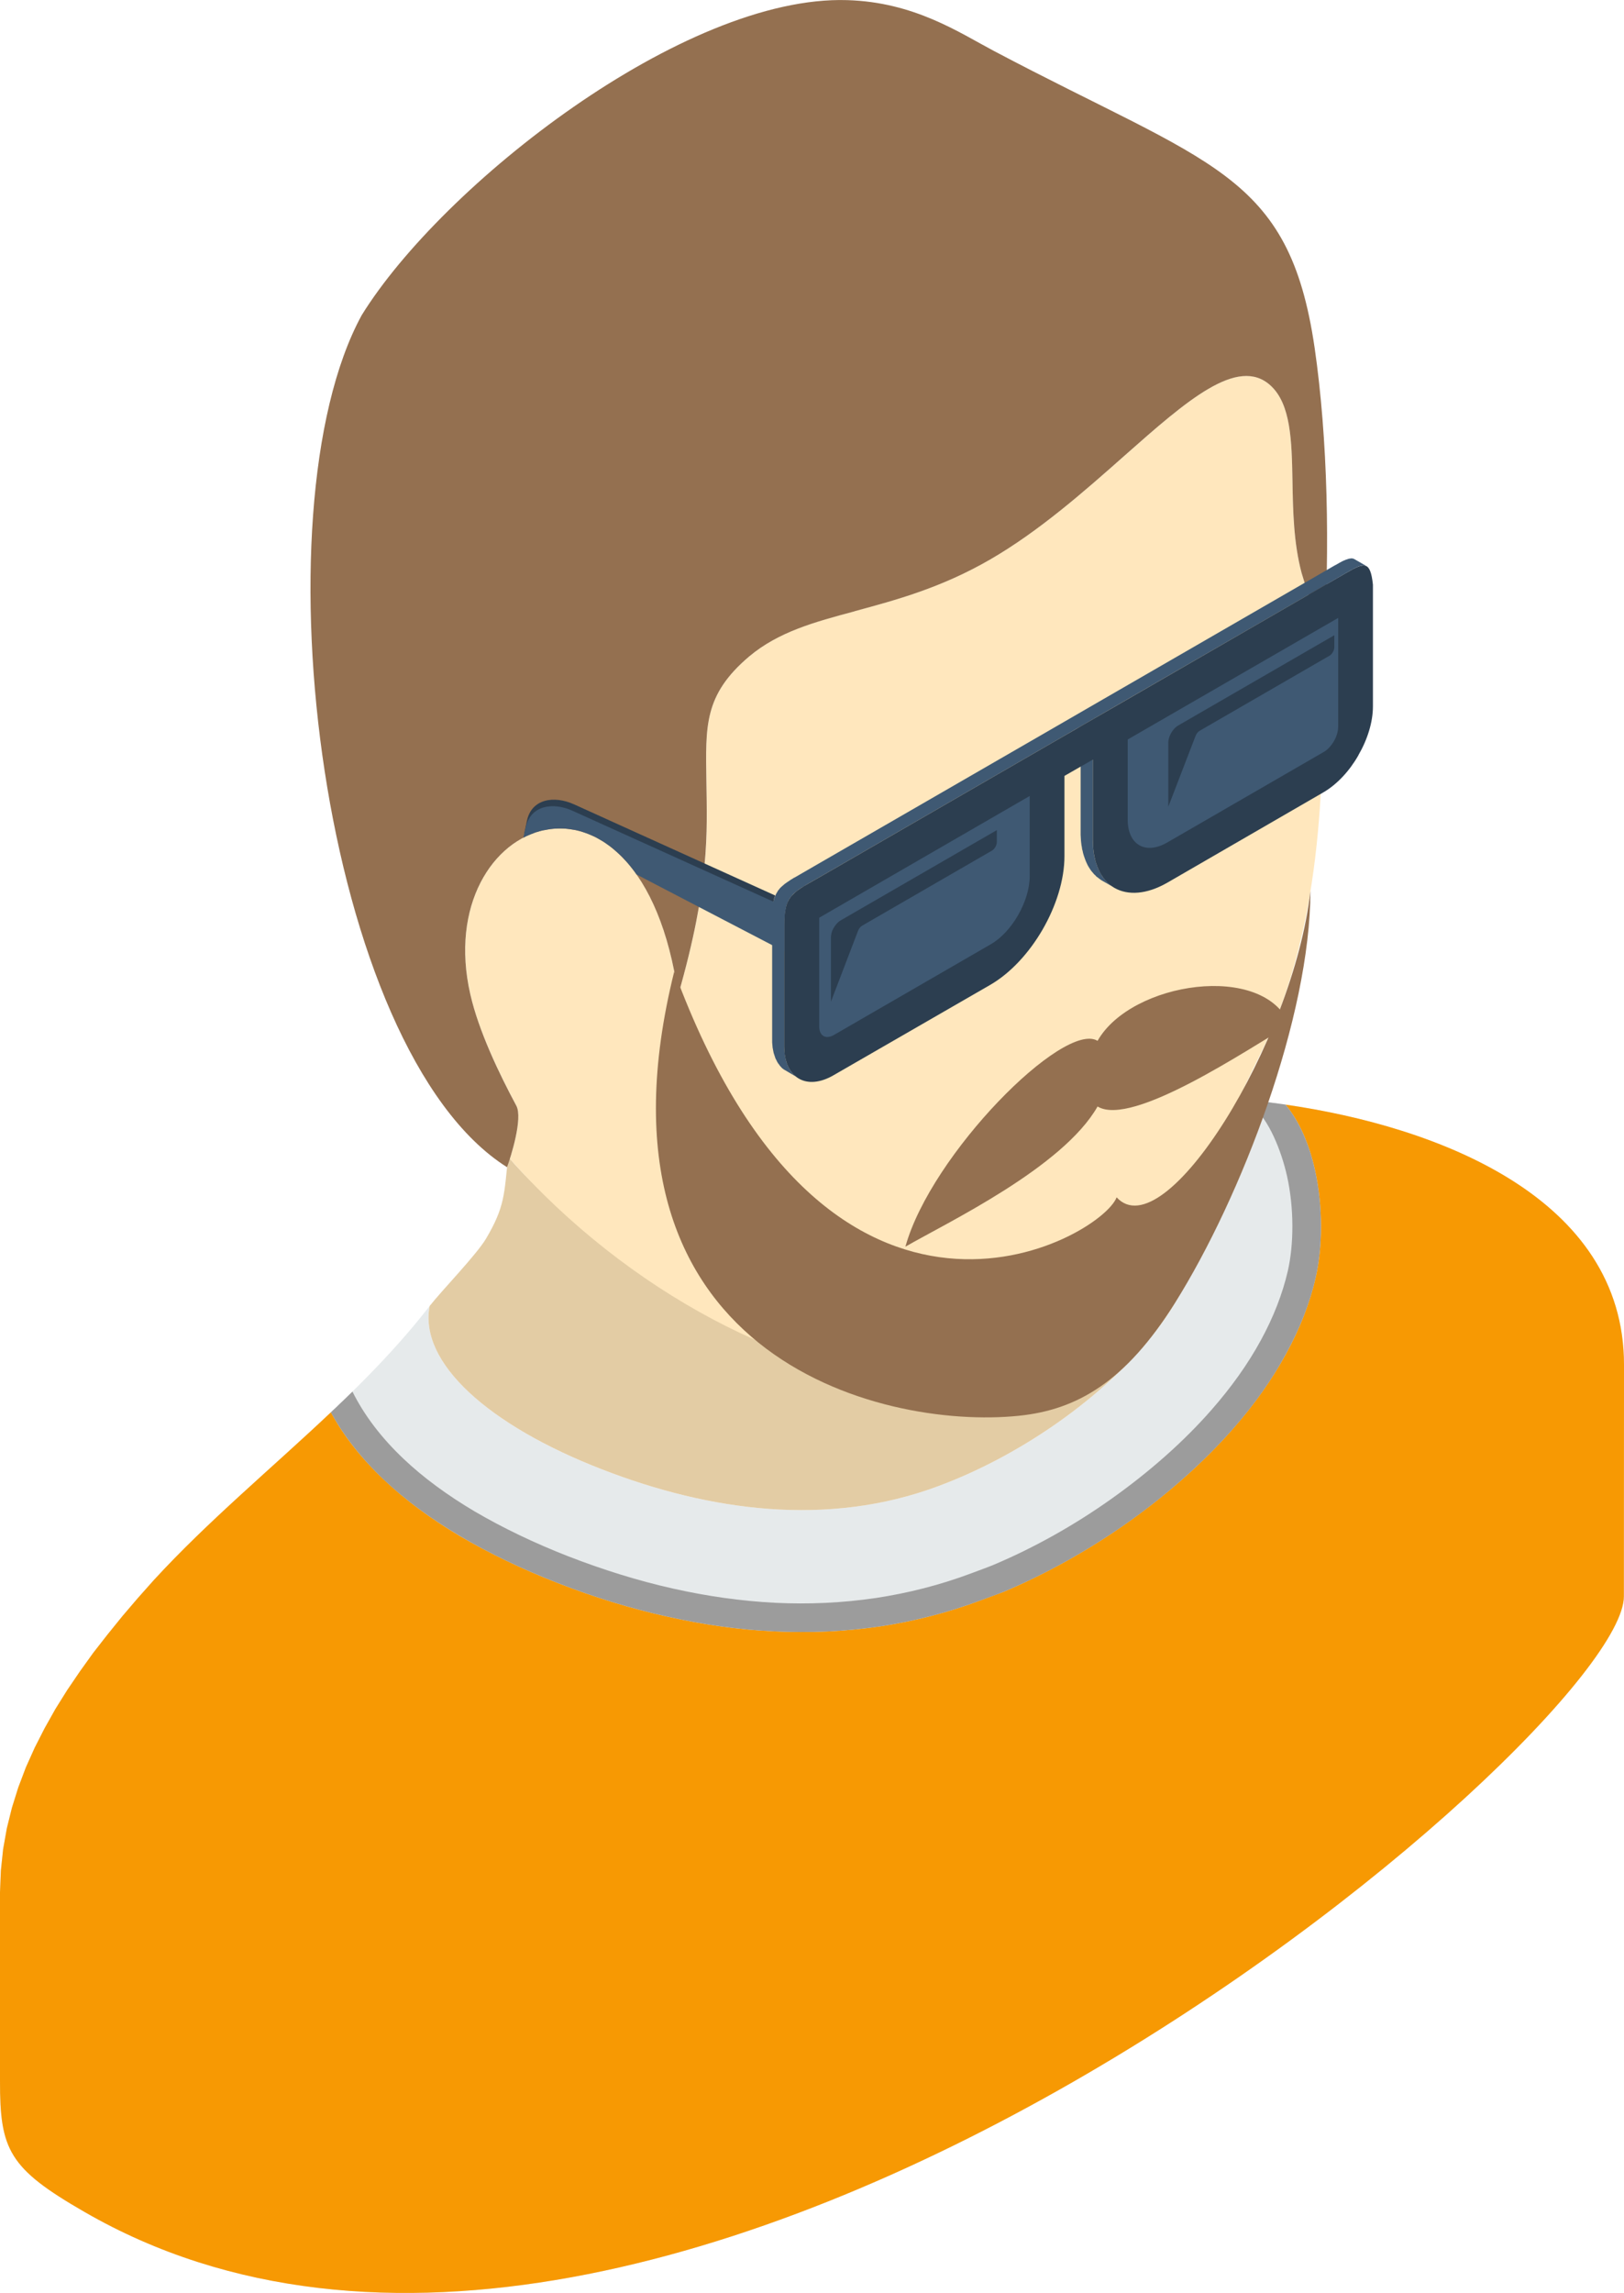
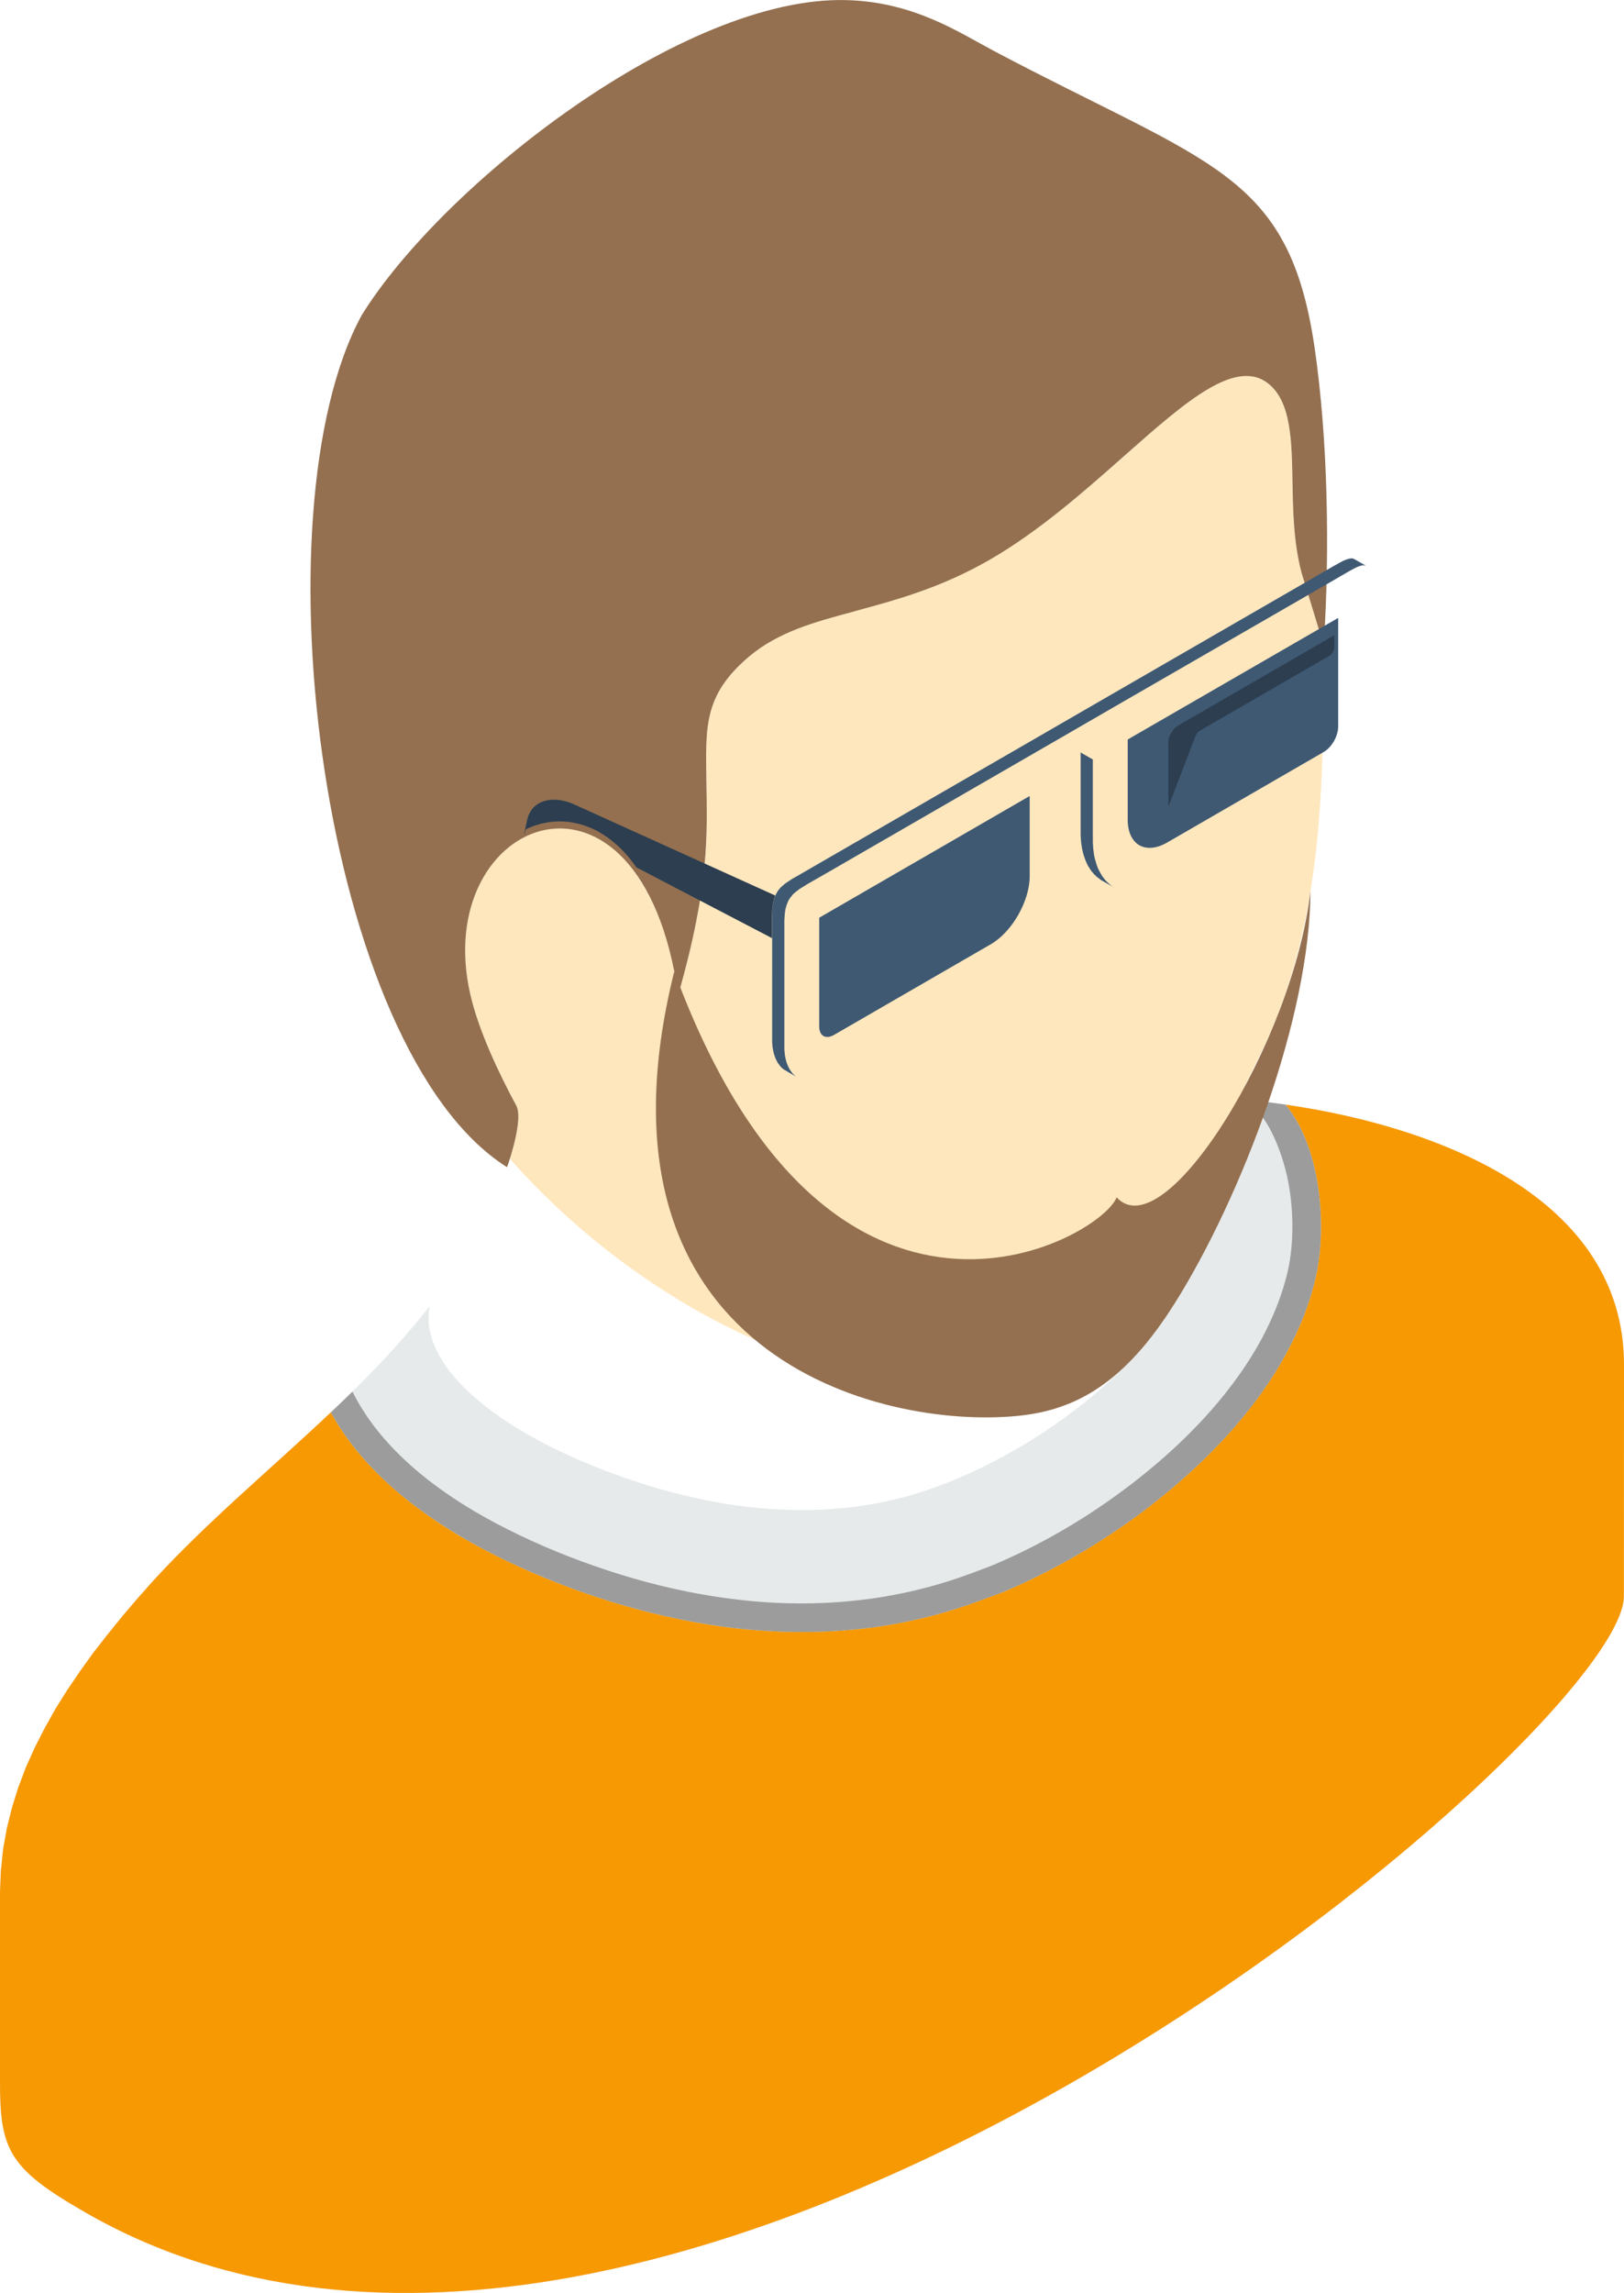
<svg xmlns="http://www.w3.org/2000/svg" enable-background="new 0 0 13.04 18.402" viewBox="0 0 13.04 18.402">
  <g clip-rule="evenodd" fill-rule="evenodd">
    <path d="m13.039 12.811.001-1.857c.001-1.485-1.831-2.024-3.096-2.133-.107.219-.217.438-.33.647l-.036.067c.33.788-.834 1.941-2.042 2.391-.887.332-1.837.202-2.701-.133-.915-.355-1.473-.858-1.385-1.312-.637.822-1.515 1.438-2.217 2.202l-.128.144-.123.144-.119.147-.114.146-.107.149-.102.15-.095.152-.087.155-.079.155-.071.158-.061.161-.051.163-.041.165-.03.169-.018.171-.007.175v.058.058.058.058.058.058.058.058.058.058.059.057.058.058.058.059.057.058.059.057.058.058.058.059.057.059c-.001.557.07.705.678 1.055 4.69 2.708 12.361-3.845 12.361-4.94" fill="#e6eaeb" />
    <path d="m13.039 12.811.001-1.857c.001-1.343-1.496-1.913-2.718-2.089.116.14.192.326.236.523.067.297.061.625.007.86-.047.209-.129.417-.239.617-.113.207-.256.408-.423.598-.234.268-.522.523-.838.748-.315.224-.659.417-1.007.564-.003.001-.022.009-.057.021l-.124.046c-.268.101-.538.169-.809.21-.284.042-.569.054-.853.04-.289-.013-.574-.055-.855-.118-.3-.066-.594-.158-.877-.268-.291-.113-.555-.241-.789-.378-.237-.141-.443-.293-.611-.453-.179-.169-.323-.35-.426-.541-.476.45-.985.871-1.424 1.349l-.128.144-.123.144-.119.147-.114.146-.107.149-.102.15-.095.152-.087.155-.079.155-.071.158-.061.161-.051.163-.041.165-.03.169-.018.171-.007.175v.058.058.058.058.058.058.058.058.058.058.059.057.058.058.058.059.057.058.059.057.058.058.058.059.057.059c-.001.557.07.705.678 1.055 4.69 2.708 12.361-3.845 12.361-4.94" fill="#f79903" />
-     <path d="m3.45 10.481c.096-.123.376-.411.453-.541.151-.256.145-.355.177-.656 1.292 1.495 4.331 2.373 5.498.251v.001c.33.787-.834 1.94-2.042 2.39-.887.332-1.836.202-2.7-.133-.916-.355-1.474-.858-1.386-1.312" fill="#e3cca4" />
    <path d="m10.304 8.862c-.015-.002-.029-.004-.044-.006l-.02-.003c-.014-.001-.027-.003-.04-.005-.008-.001-.017-.002-.024-.003-.013-.002-.024-.003-.037-.004-.009 0-.018-.001-.028-.003-.01-.001-.02-.002-.03-.003-.011-.001-.022-.002-.033-.004-.009 0-.018-.002-.027-.002-.011-.001-.022-.002-.033-.004-.007 0-.015-.001-.022-.002.014.005.027.012.041.018.018.011.035.022.049.035.132.108.232.357.278.561.059.264.054.555.007.761-.043.187-.117.375-.217.558-.104.191-.237.377-.394.556-.222.254-.496.496-.798.711-.3.214-.629.399-.963.539-.009.004-.025.01-.049.019-.054.02-.095.036-.123.046-.251.094-.506.158-.762.197-.27.04-.541.052-.809.039-.276-.014-.548-.053-.816-.113-.288-.064-.57-.153-.844-.259-.277-.108-.53-.23-.754-.361-.223-.132-.415-.274-.57-.421-.18-.17-.318-.352-.412-.541l-.001.001c-.011.01-.023.022-.034.033l-.001.001c-.01.01-.021.02-.031.03l-.003.003-.002.002c-.011.011-.022.02-.032.03l-.001.002-.003.002c-.009.01-.02.019-.029.028l-.006.006-.003.002-.025.024-.002.003c.104.19.247.371.426.541.168.159.374.311.612.452.233.138.498.265.788.378.283.11.577.202.877.268.281.063.567.105.855.118.284.014.569.002.854-.04.27-.041.54-.109.809-.21l.123-.045c.035-.013.054-.021.057-.022.348-.146.692-.34 1.007-.563.317-.226.604-.481.838-.748.168-.191.311-.392.423-.599.11-.2.192-.407.239-.616.054-.236.06-.564-.007-.861-.044-.197-.12-.382-.236-.523z" fill="#9c9c9c" />
    <path d="m8.861 10.548c.489-.47.887-1.326 1.268-2.106.521-1.066.494-2.284.501-3.263l-.179-.582c-.064-.241-.069-.497-.073-.74-.006-.319-.012-.614-.176-.763-.263-.241-.678.126-1.166.558-.333.293-.694.612-1.087.838-.393.227-.753.325-1.086.414l-.001.001c-.32.086-.61.164-.845.363-.367.309-.351.559-.344 1.001.006.417.028.828-.227 1.715-.004-.033-.01-.065-.015-.096s-.011-.063-.017-.093-.012-.06-.019-.088c-.006-.029-.013-.057-.02-.085-.008-.027-.015-.053-.023-.08-.007-.026-.015-.052-.024-.077-.008-.025-.016-.05-.025-.073-.009-.024-.018-.047-.027-.07-.01-.022-.019-.044-.029-.065-.01-.022-.02-.042-.03-.062s-.02-.04-.031-.058c-.011-.019-.021-.037-.033-.055-.01-.017-.021-.035-.033-.052-.011-.016-.023-.032-.034-.047-.012-.015-.024-.031-.036-.044-.011-.015-.023-.029-.036-.041-.012-.014-.025-.027-.037-.038-.012-.012-.025-.024-.038-.035s-.025-.021-.038-.031-.026-.019-.039-.028-.026-.018-.04-.025c-.013-.008-.026-.015-.04-.022-.013-.007-.026-.013-.04-.019-.013-.006-.027-.011-.04-.015-.014-.005-.028-.01-.041-.014s-.027-.007-.041-.01c-.013-.003-.027-.005-.04-.007-.014-.002-.028-.003-.041-.004s-.027-.001-.041-.001c-.013 0-.027 0-.04.001s-.027.002-.04.003c-.013.002-.027.004-.039.007-.014.002-.027.005-.04.009-.013.003-.026.007-.039.011l-.038.014c-.012.005-.025.011-.037.017s-.024.012-.036.019c-.013.006-.024.013-.036.021s-.023.016-.035.024c-.011.008-.023.016-.034.026-.011.009-.022.018-.033.027-.011.01-.021.021-.031.031-.011.01-.021.021-.031.032-.009.011-.019.022-.029.035-.009.011-.018.023-.027.036s-.018.025-.027.038c-.008.014-.016.027-.024.04-.008.014-.016.029-.023.043-.008.014-.015.028-.021.044-.007.015-.014.03-.02.046s-.012.031-.018.047c-.005.016-.01.033-.015.05-.005.016-.009.033-.014.05-.004.018-.008.036-.012.053-.003.018-.006.035-.009.054-.003.018-.005.037-.007.056s-.004.038-.005.057c-.001.02-.002.039-.002.059v.059c0 .021.001.041.002.062.002.02.003.042.006.062.002.022.005.043.008.064s.006.044.011.065c.004.022.008.044.013.067.067.296.234.64.37.895.045.082-.013.305-.052.427.934 1.058 2.29 1.783 3.369 1.782.481-.001 1.047-.196 1.398-.534" fill="#ffe7bd" />
    <path d="m2.904 2.53c-.861 1.579-.32 5.899 1.167 6.837.03-.079.129-.392.075-.493-.137-.255-.303-.6-.37-.896-.324-1.424 1.372-2.092 1.67.006.254-.887.232-1.298.226-1.715-.006-.441-.022-.691.344-1.001.236-.198.525-.276.846-.362l.001-.001c.333-.09.693-.187 1.086-.414s.754-.545 1.086-.839c.489-.432.904-.799 1.167-.558.164.15.17.445.176.763.004.243.009.499.073.74l.178.582c.05-.768.033-1.659-.073-2.387-.206-1.411-.838-1.464-2.577-2.384-.278-.147-.638-.391-1.176-.407-1.31-.041-3.253 1.485-3.899 2.529" fill="#947050" />
    <path d="m6.2 7.383v-.014-.003-.018-.017l.001-.016.001-.016.001-.013.001-.015.002-.014.003-.012.002-.012.003-.012.003-.011.004-.01.004-.01.004-.01.005-.01.005-.008.005-.009.006-.009.007-.008.006-.008.008-.008.008-.007.008-.007.009-.008.009-.007.01-.007.01-.007.011-.007.011-.008.012-.007.012-.008.014-.007.178-.103 1.876-1.083.109-.063.313-.181 1.711-.988.145-.084.012-.006.012-.007.012-.007.011-.006.011-.006.01-.005.01-.004.009-.004.009-.003.009-.003.008-.003.008-.001.007-.001.007-.001.007.001.006.001.006.002.098.056-.006-.002-.007-.001-.006-.001h-.007l-.008.001-.008.002-.008.003-.008.002-.009.004-.01.004-.009.005-.011.005-.01.006-.012.006-.011.006-.012.007-.013.007-.144.084-1.711.987-.282.163-.14.081-1.877 1.084-.178.102-.013.008-.012.008-.012.007-.012.007-.01.007-.011.007-.009.008-.01.007-.008.007-.009.007-.008.008-.007.008-.006.008-.007.008-.006.008-.005.009-.006.009-.004.01-.004.009-.004.01-.004.011-.003.011-.003.011-.003.012-.002.013-.002.014-.001.013-.001.015-.001.015-.001.016v.018.017.003.015.959.012.011l.001.011.001.012.001.01.001.011.002.01.002.011.002.009.002.01.003.009.002.01.004.009.003.008.003.008.004.009.004.008.004.008.004.007.005.007.004.007.005.007.006.007.004.006.006.005.006.006.006.006.005.005-.097-.057-.006-.005-.006-.005-.006-.006-.005-.006-.006-.006-.004-.007-.006-.007-.004-.006-.005-.007-.004-.008-.004-.008-.004-.008-.004-.007-.003-.009-.003-.009-.003-.009-.003-.009-.003-.009-.002-.01-.002-.01-.002-.011-.002-.009-.001-.011-.001-.011-.001-.012-.001-.01v-.012-.012zm2.477-.7v.018l.001.017.001.017.001.016.002.017.002.016.003.015.002.016.004.014.003.015.004.014.004.013.005.014.005.014.005.013.005.011.006.013.006.012.006.01.007.011.007.011.007.01.008.009.008.01.008.009.009.008.008.009.01.007.009.007.009.007.01.007.01.006.098.056-.01-.005-.01-.007-.009-.007-.01-.008-.008-.007-.009-.009-.009-.008-.008-.009-.008-.009-.007-.01-.008-.009-.007-.011-.006-.011-.007-.012-.006-.011-.006-.012-.006-.012-.005-.014-.005-.012-.004-.014-.004-.014-.004-.013-.004-.015-.003-.015-.003-.015-.002-.016-.002-.015-.002-.017-.001-.017-.001-.016-.001-.018v-.017-.645l-.098-.056z" fill="#3f5973" />
-     <path d="m6.297 7.44v-.015-.003c0-.192.042-.243.185-.326l.178-.102 1.877-1.084.139-.08-.031.017.313-.18 1.711-.988.145-.084c.136-.077.189-.103.21.097v.019.958c0 .126-.044.267-.117.392v.001c-.071.125-.171.233-.281.297l-1.255.726c-.165.094-.314.102-.422.041-.108-.063-.174-.197-.174-.386v-.644l-.228.131v.645c0 .189-.067.4-.175.587s-.257.35-.421.445l-1.256.724c-.109.064-.209.07-.281.028s-.117-.131-.117-.257z" fill="#2c3e50" />
    <path d="m10.745 4.959-1.656.956-.034.02v.644c0 .1.036.171.093.204s.136.029.223-.021l1.256-.726c.033-.018.062-.051.084-.088.021-.037.034-.079.034-.116z" fill="#3f5973" />
    <path d="m8.268 6.388-1.69.977v.873c0 .037.012.063.034.076v.001c.022.011.051.01.084-.009l1.256-.726c.087-.049.166-.136.223-.236s.093-.211.093-.311z" fill="#3f5973" />
-     <path d="m6.889 7.472-.217.567v-.515c0-.017.004-.035.01-.053.011-.027.03-.055.052-.073.006-.005.011-.009.017-.012l1.253-.724v.046.05c0 .026-.018.057-.04.069l-1.04.601c-.015.009-.028.024-.035.044" fill="#2c3e50" />
    <path d="m9.599 5.908-.218.566v-.514c0-.051.036-.113.08-.138l1.253-.724v.096c0 .026-.018.057-.04.069l-1.04.601c-.015.009-.028.024-.035.044" fill="#2c3e50" />
-     <path d="m7.27 10.005c.334-.193 1.264-.635 1.543-1.125.278.169 1.209-.463 1.542-.655-.205-.506-1.272-.348-1.542.128-.27-.164-1.337.909-1.543 1.652" fill="#947050" />
    <path d="m4.208 6.695.024-.112c.038-.171.215-.201.377-.128l1.616.732-.001.003-.004.009-.004.011-.002.011-.003.012-.003.012-.002.012-.002.014-.001.014-.002.014-.001.016v.016l-.001.017v.017.003.015.146l-1.089-.568c-.008-.012-.016-.023-.025-.034-.011-.016-.023-.03-.035-.045-.012-.014-.024-.027-.036-.041-.012-.013-.025-.025-.037-.038-.013-.012-.025-.024-.038-.034-.013-.011-.026-.022-.039-.032-.013-.009-.025-.019-.039-.028-.013-.009-.026-.017-.039-.024-.013-.008-.026-.016-.04-.023s-.027-.012-.04-.018c-.014-.006-.027-.011-.041-.016-.013-.005-.027-.009-.041-.013-.013-.004-.027-.007-.04-.009-.014-.003-.027-.006-.041-.008-.013-.002-.027-.003-.041-.004-.013-.001-.027-.002-.04-.002s-.027 0-.04.001c-.014.001-.027.002-.04.004-.014.002-.027.004-.04.007-.013.002-.026.005-.039.008-.013.004-.026.008-.039.012s-.025.009-.038.014c-.012.005-.025.011-.037.016-.008.004-.01.038-.017.041m2.089.726v.159-.14-.015-.003z" fill="#2c3e50" />
-     <path d="m4.202 6.723.021-.088c.039-.17.214-.201.375-.128l1.713.775c-.009.037-.013.082-.013.14v.003.015.196l-1.187-.618c-.008-.012-.016-.024-.025-.035-.011-.015-.024-.031-.035-.044-.012-.015-.024-.029-.037-.041-.012-.014-.024-.027-.037-.038-.012-.012-.025-.024-.038-.034-.012-.012-.025-.022-.038-.032-.013-.009-.026-.019-.039-.028s-.026-.018-.039-.024c-.014-.009-.027-.016-.04-.023-.014-.007-.027-.013-.04-.018-.014-.006-.027-.012-.041-.016-.014-.005-.027-.01-.041-.014-.013-.004-.027-.007-.041-.01-.013-.002-.026-.004-.04-.006s-.027-.004-.041-.005c-.013-.001-.027-.001-.041-.001-.013 0-.026 0-.04.001-.013.001-.027.002-.04.004s-.027.004-.039.007c-.013.001-.027.004-.04.008-.012.003-.026.007-.038.011l-.038.015c-.013.005-.025.01-.038.016z" fill="#3f5973" />
    <path d="m5.414 7.796c-.766 3.078 1.651 3.681 2.767 3.566.47-.048.857-.275 1.252-.903.538-.857 1.088-2.302 1.089-3.308-.138 1.216-1.172 2.878-1.556 2.458-.127.335-2.306 1.571-3.552-1.813" fill="#947050" />
  </g>
</svg>